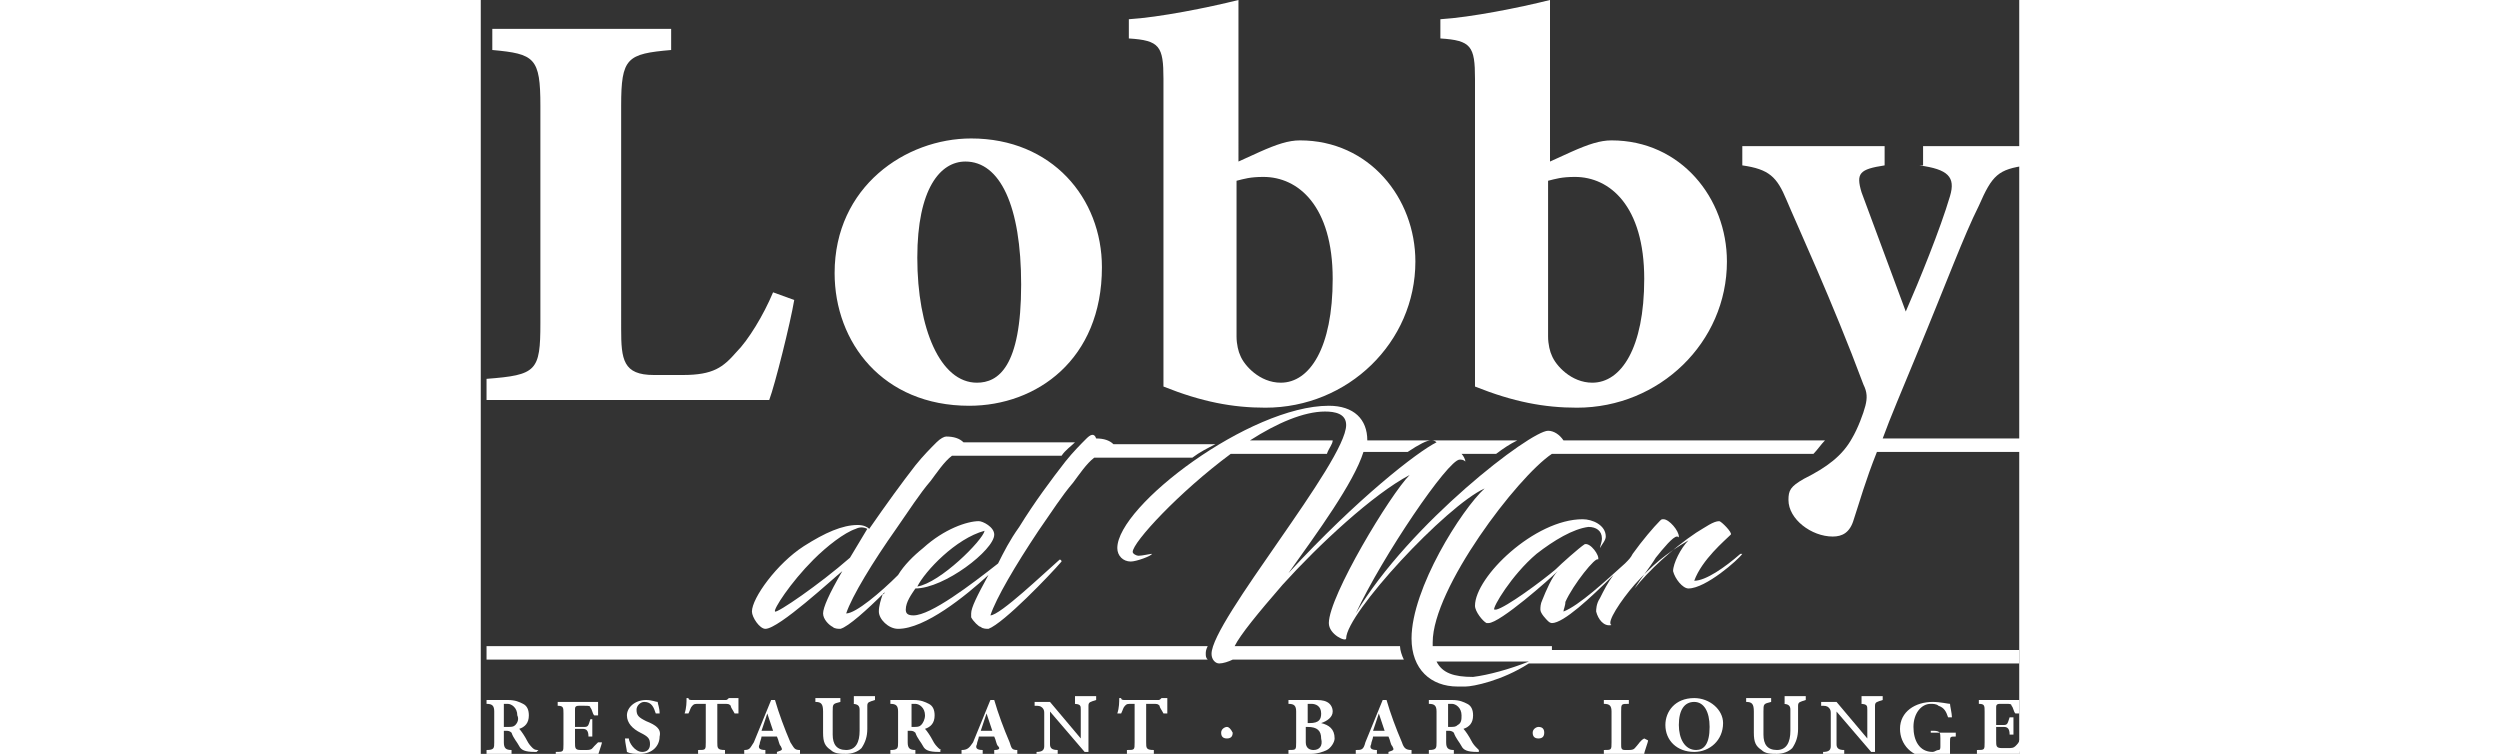
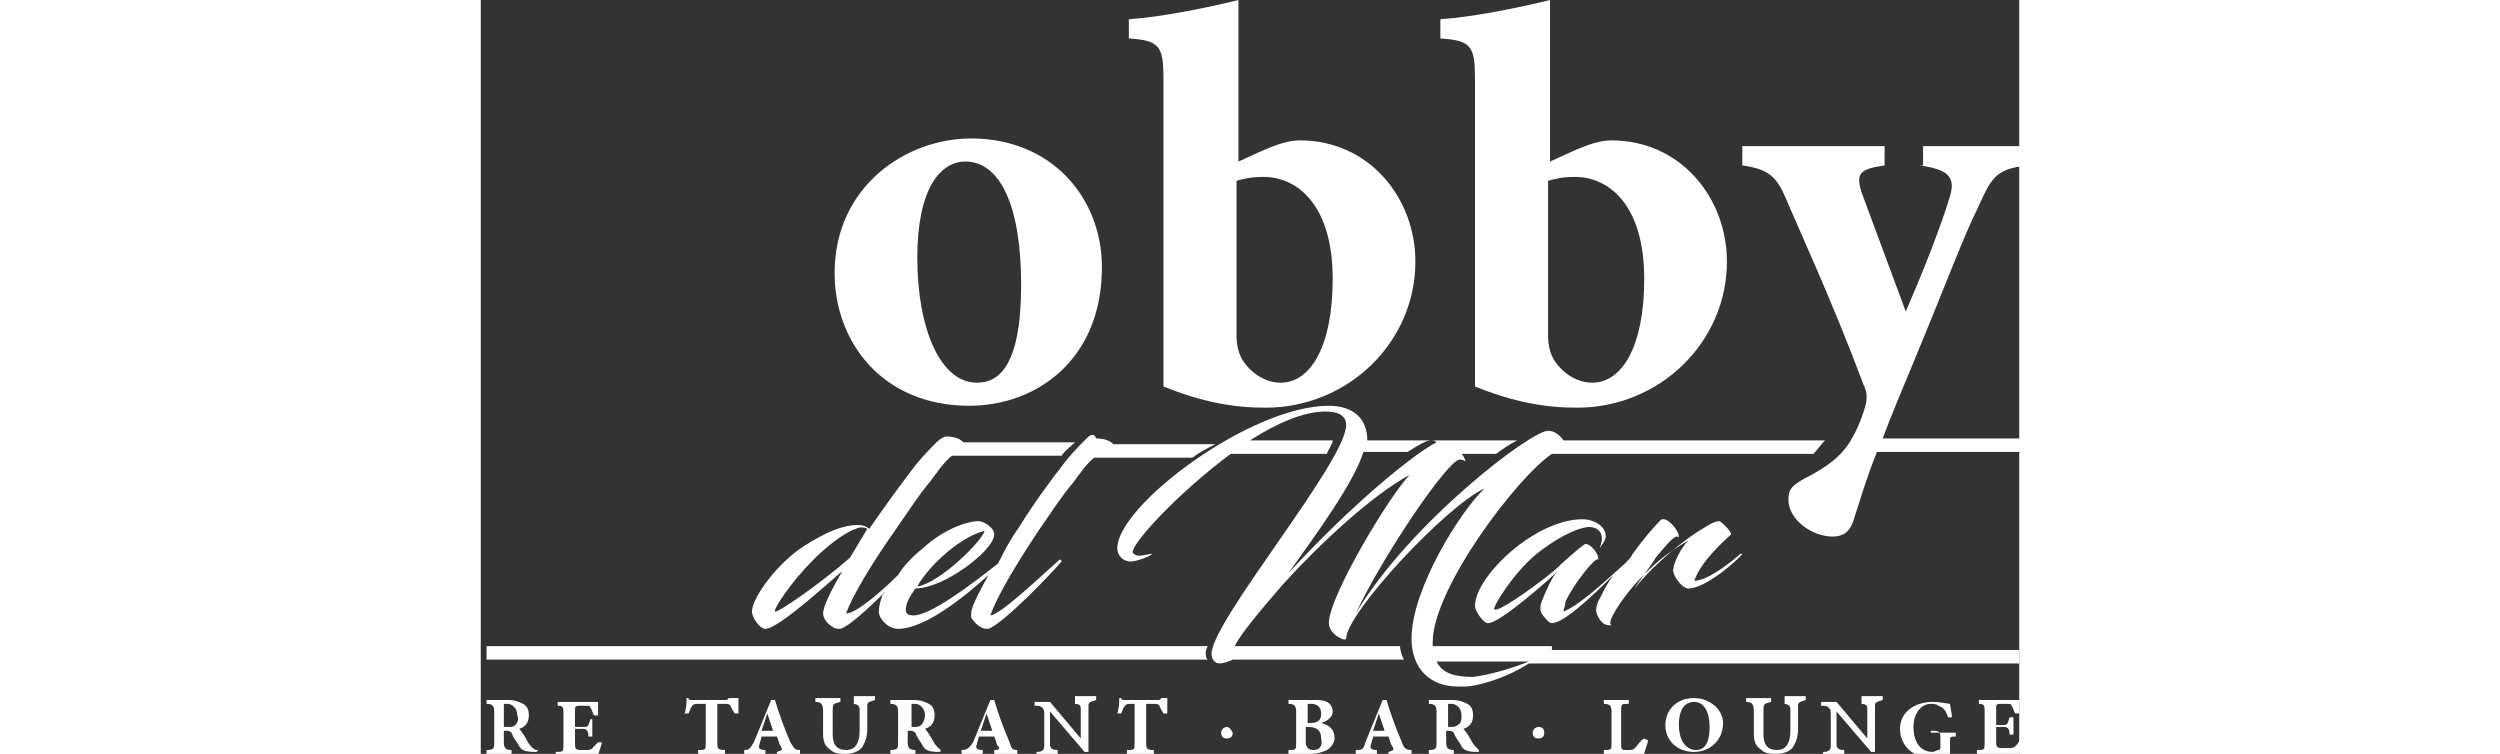
<svg xmlns="http://www.w3.org/2000/svg" version="1.1" id="Capa_1" x="0" y="0" viewBox="0 0 80 39.2" style="enable-background:new 0 0 80 39.2" xml:space="preserve" width="130">
  <rect x="0" y="0" width="80" height="39.2" fill="#333333" stroke="none" />
  <style>.st0{fill:#fff}</style>
-   <path class="st0" d="m16.3 15.6-1.1-.4c-.5 1.2-1.3 2.5-1.9 3.1-.7.8-1.2 1.2-2.8 1.2H9c-1.6 0-1.7-.8-1.7-2.4V5.5c0-2.5.3-2.7 2.6-2.9V1.5H.6v1.1c2.2.2 2.5.4 2.5 2.9v11.3c0 2.5-.2 2.7-2.8 2.9v1.1H15c.3-.8 1.1-4 1.3-5.2z" />
  <path class="st0" d="M25.4 21.1c3.5 0 6.9-2.4 6.9-7.2 0-3.6-2.6-6.7-6.8-6.7-3.4 0-7.1 2.5-7.1 7 0 3.6 2.5 6.9 7 6.9zm-.2-12.7c1.8 0 2.9 2.3 2.9 6.4 0 4.3-1.2 5.1-2.3 5.1-1.9 0-3.1-2.8-3.1-6.5 0-3.6 1.2-5 2.5-5z" />
  <path class="st0" d="M35.5 4.1v16c2 .8 3.6 1.1 5.3 1.1 4.3 0 7.8-3.4 7.8-7.6 0-3.3-2.4-6.3-6-6.3-.6 0-1.2.2-2.1.6l-1.1.5V0c-1.6.4-4.1.9-5.7 1v1c1.6.1 1.8.4 1.8 2.1zm3.8 5.3c.4-.1.7-.2 1.4-.2 1.8 0 3.6 1.5 3.6 5.3 0 3.6-1.2 5.4-2.7 5.4-1.1 0-1.9-.9-2.1-1.4-.1-.2-.2-.6-.2-1V9.4z" />
  <path class="st0" d="M51.7 4.1v16c2 .8 3.6 1.1 5.3 1.1 4.3 0 7.8-3.4 7.8-7.6 0-3.3-2.4-6.3-6-6.3-.6 0-1.2.2-2.1.6l-1.1.5V0c-1.6.4-4.1.9-5.7 1v1c1.6.1 1.8.4 1.8 2.1zm3.8 5.3c.4-.1.7-.2 1.4-.2 1.8 0 3.6 1.5 3.6 5.3 0 3.6-1.2 5.4-2.7 5.4-1.1 0-1.9-.9-2.1-1.4-.1-.2-.2-.6-.2-1V9.4z" />
  <path class="st0" d="M74.8 8.6c1.5.2 1.9.6 1.6 1.6-.5 1.7-1.6 4.4-2.3 6L71.8 10c-.3-1-.1-1.2 1.2-1.4v-1h-7.4v1c1.4.2 1.8.6 2.3 1.8.5 1.2 2.4 5.3 4 9.6.2.4.2.7.1 1.1-.1.4-.4 1.2-.7 1.7-.5.9-1.3 1.5-2.5 2.1-.7.4-.8.6-.8 1.1 0 1 1.2 1.9 2.3 1.9.5 0 .9-.2 1.1-.9.3-.9.6-2 1.2-3.5h7.7v-.7h-7.4c.4-1.1 1-2.5 1.7-4.2 1.7-4.1 2.5-6.3 3.3-7.9.7-1.6 1-1.9 2.5-2.1v-1H75v1z" />
  <path class="st0" d="M2.7 38.9c-.1-.1-.2-.2-.3-.4-.1-.2-.3-.5-.4-.6.3-.1.5-.3.5-.7 0-.3-.1-.5-.3-.6-.2-.1-.4-.2-.8-.2H.3v.2c.3 0 .4.1.4.4v1.6c0 .3 0 .4-.4.4v.2h1.3V39c-.3 0-.4-.1-.4-.4V38h.1c.1 0 .2 0 .3.1.1.3.3.5.4.7.1.2.3.3.8.3h.1L3 39c-.1 0-.2 0-.3-.1zm-.9-1.2c-.1.1-.2.1-.4.1h-.2v-1.2h.2c.2 0 .5.2.5.6.1.2 0 .4-.1.5z" />
  <path class="st0" d="M5.9 38.8c-.1.1-.1.2-.4.2h-.3c-.3 0-.3-.1-.3-.4v-.7h.4c.2 0 .3.1.3.4h.2v-.9h-.1c-.1.3-.1.4-.3.4h-.5v-.9c0-.1 0-.2.2-.2h.3c.2 0 .3 0 .3.1.1.1.1.3.2.4h.2v-.7H4v.2c.3 0 .3.1.3.4v1.6c0 .4 0 .4-.4.4v.2h2.2c0-.1.2-.6.2-.7h-.2l-.2.2z" />
-   <path class="st0" d="M8.6 37.5c-.4-.2-.5-.3-.5-.6 0-.2.2-.4.4-.4.4 0 .5.3.6.6h.2c0-.3-.1-.5-.1-.6-.1 0-.3-.1-.6-.1-.6 0-1 .4-1 .8s.3.7.7.9c.4.2.5.3.5.6s-.2.4-.4.4c-.4 0-.7-.5-.7-.7h-.2c0 .2.1.6.1.7.2.1.4.1.7.1.6 0 1-.4 1-.9.1-.4-.2-.6-.7-.8z" />
  <path class="st0" d="M12.9 36.3c-.1.1-.1.1-.2.1H11c-.1 0-.2 0-.2-.1h-.1c0 .2 0 .5-.1.8h.2c.1-.2.1-.3.2-.4.1-.1.1-.1.4-.1h.3v2c0 .4 0 .4-.4.4v.2h1.4V39c-.4 0-.4-.1-.4-.4v-2h.3c.3 0 .3 0 .4.1 0 .1.1.2.2.4h.2v-.8h-.5z" />
  <path class="st0" d="M16.1 38.6c-.3-.7-.6-1.5-.8-2.2h-.2l-.9 2.2c-.2.3-.2.4-.5.4v.2h1.1V39c-.3 0-.4-.1-.3-.3 0-.1.1-.3.1-.4h.8c.1.2.1.4.2.5.1.2.1.2-.2.3v.2h1.2V39c-.3 0-.3-.1-.5-.4zm-1.5-.6.3-.9.3.9h-.6z" />
  <path class="st0" d="M19.3 36.6c.3 0 .4.1.4.3V38c0 .6-.2 1-.7 1-.5 0-.7-.3-.7-.8V37c0-.4 0-.4.4-.5v-.2h-1.3v.2c.3 0 .4.1.4.5v1.1c0 .5.1.7.4.9.2.2.5.2.8.2.3 0 .6-.1.8-.3.2-.3.3-.6.3-1v-1.2c0-.2.1-.2.4-.3v-.2h-1.1v.4z" />
  <path class="st0" d="M23.8 38.9c-.1-.1-.2-.2-.3-.4-.1-.2-.3-.5-.4-.6.3-.1.5-.3.5-.7 0-.3-.1-.5-.3-.6-.2-.1-.4-.2-.8-.2h-1.2v.2c.3 0 .4.1.4.4v1.6c0 .3 0 .4-.4.4v.2h1.3V39c-.3 0-.4-.1-.4-.4V38h.1c.1 0 .2 0 .3.1.1.3.3.5.4.7.1.2.3.3.8.3h.1V39c.1 0 0 0-.1-.1zm-.9-1.2c-.1.1-.2.1-.4.1h-.1v-1.2h.2c.2 0 .5.2.5.6 0 .2-.1.4-.2.5z" />
  <path class="st0" d="M27.5 38.6c-.3-.7-.6-1.5-.8-2.2h-.2l-.9 2.2c-.2.3-.3.4-.6.4v.2h1.1V39c-.3 0-.4-.1-.3-.3 0-.1.1-.3.1-.4h.8c.1.2.1.4.2.5.1.1.1.2-.2.2v.2h1.2V39c-.3 0-.3-.1-.4-.4zM26 38l.3-.9.3.9H26z" />
  <path class="st0" d="M30.8 36.6c.4 0 .4.1.4.3v1.5l-1.6-1.9h-.8v.2c.2 0 .3 0 .4.1.1.1.1.2.1.3v1.7c0 .2-.1.3-.4.3v.2H30V39c-.3 0-.4-.1-.4-.3V37l1.8 2.1h.2v-2.4c0-.2.1-.2.4-.3v-.2h-1.1v.4z" />
  <path class="st0" d="M35.4 36.3c-.1.1-.1.1-.2.1h-1.7c-.1 0-.2 0-.2-.1h-.1c0 .2 0 .5-.1.8h.2c.1-.2.1-.3.2-.4.1-.1.1-.1.4-.1h.1v2c0 .4 0 .4-.4.4v.2H35V39c-.4 0-.4-.1-.4-.4v-2h.3c.3 0 .3 0 .4.1 0 .1.1.2.2.4h.2v-.8h-.3z" />
  <path class="st0" d="M38.8 37.8c-.1 0-.3.1-.3.3 0 .2.1.3.3.3.2 0 .3-.1.3-.3-.1-.2-.2-.3-.3-.3z" />
  <path class="st0" d="M43.7 37.6c.3-.1.6-.3.6-.6 0-.2-.1-.4-.3-.5-.2-.1-.4-.1-.7-.1H42v.2c.3 0 .4.1.4.4v1.6c0 .4 0 .4-.4.4v.2h1.2c.3 0 .6-.1.8-.2.2-.1.4-.4.4-.6 0-.5-.3-.7-.7-.8zm-.7-.8v-.2h.2c.2 0 .5.1.5.5 0 .3-.1.5-.6.5H43v-.8zm.3 2.2c-.2 0-.4-.1-.4-.4v-.8h.1c.5 0 .7.2.7.6.1.4-.1.6-.4.6z" />
  <path class="st0" d="M47.9 38.6c-.3-.7-.6-1.5-.8-2.2h-.2l-.9 2.2c-.1.4-.2.4-.5.4v.2h1.1V39c-.3 0-.4-.1-.3-.3 0-.1.1-.3.1-.4h.8c.1.2.1.4.2.5.1.2.1.2-.2.3v.2h1.2V39c-.3 0-.4-.1-.5-.4zm-1.5-.6.3-.9.3.9h-.6z" />
  <path class="st0" d="M51.8 38.9c-.1-.1-.2-.2-.3-.4-.1-.2-.3-.5-.4-.6.3-.1.5-.3.5-.7 0-.3-.1-.5-.3-.6-.2-.1-.4-.2-.8-.2h-1.2v.2c.3 0 .4.1.4.4v1.6c0 .3 0 .4-.4.4v.2h1.3V39c-.3 0-.4-.1-.4-.4V38h.1c.1 0 .2 0 .3.1.1.3.3.5.4.7.1.2.3.3.8.3h.1V39l-.1-.1zm-1-1.2c-.1.1-.2.1-.4.1h-.1v-1.2h.2c.2 0 .5.2.5.6 0 .2 0 .4-.2.5z" />
  <path class="st0" d="M55 37.8c-.1 0-.3.1-.3.3 0 .2.1.3.3.3.2 0 .3-.1.3-.3 0-.2-.1-.3-.3-.3z" />
  <path class="st0" d="M60.1 38.8c-.1.1-.1.2-.4.2h-.2c-.2 0-.2-.1-.2-.3V37c0-.4 0-.4.4-.4v-.2h-1.3v.2c.3 0 .4.1.4.4v1.6c0 .4 0 .4-.4.4v.2h2.1c0-.1.2-.6.2-.7l-.2-.1c-.2.1-.3.3-.4.4z" />
  <path class="st0" d="M63.1 36.3c-1 0-1.5.7-1.5 1.4 0 .8.6 1.4 1.5 1.4.8 0 1.5-.6 1.5-1.5 0-.7-.7-1.3-1.5-1.3zm.1 2.7c-.6 0-.9-.6-.9-1.3 0-.8.3-1.2.8-1.2s.8.5.8 1.3c0 .9-.3 1.2-.7 1.2z" />
  <path class="st0" d="M67.7 36.6c.3 0 .4.1.4.3V38c0 .6-.2 1-.7 1-.5 0-.7-.3-.7-.8V37c0-.4 0-.4.4-.5v-.2h-1.3v.2c.3 0 .4.1.4.5v1.1c0 .5.1.7.4.9.2.2.5.2.8.2.3 0 .6-.1.8-.3.2-.3.3-.6.3-1v-1.2c0-.2.1-.2.4-.3v-.2h-1.1v.4z" />
  <path class="st0" d="M71.7 36.6c.4 0 .4.1.4.3v1.5l-1.6-1.9h-.8v.2c.2 0 .3 0 .4.1.1.1.1.2.1.3v1.7c0 .2-.1.3-.4.3v.2h1.1V39c-.3 0-.4-.1-.4-.3V37l1.8 2.1h.2v-2.4c0-.2.1-.2.4-.3v-.2h-1.1v.4z" />
  <path class="st0" d="M75.5 38c.4 0 .4.1.4.4v.4c0 .1 0 .2-.1.2s-.2.1-.3.1c-.7 0-1-.6-1-1.3 0-.7.4-1.2.9-1.2.1 0 .3 0 .4.1.3.1.4.3.5.6h.2c0-.2-.1-.6-.1-.7-.1 0-.5-.1-.9-.1-.9 0-1.7.5-1.7 1.4 0 .8.6 1.5 1.6 1.5.3 0 .8-.1 1-.1v-.7c0-.3 0-.3.3-.3v-.2h-1.3V38z" />
  <path class="st0" d="M79.8 38.8c-.1.1-.2.1-.4.1h-.3c-.3 0-.3-.1-.3-.4v-.7h.4c.2 0 .3.1.3.4h.2v-.9h-.2c-.1.3-.1.4-.3.4h-.4v-.9c0-.1 0-.2.2-.2h.3c.2 0 .3 0 .3.1.1.1.1.3.2.4h.2v-.7H77.9v.2c.3 0 .3.1.3.4v1.6c0 .4 0 .4-.4.4v.2H80c0-.1.2-.6.2-.7H80c0 .1-.1.2-.2.3z" />
  <path class="st0" d="M31.5 22.8c-.3.3-.7.7-1.1 1.2-.7.9-1.6 2.1-2.4 3.4-.5.7-.8 1.3-1.1 1.9-1.4 1.1-3.5 2.7-4.4 2.7-.3 0-.4-.1-.4-.3 0-.4.3-.8.5-1.1 1.5 0 4.1-2 4.1-2.8 0-.4-.6-.7-.8-.7-.6 0-1.8.4-2.9 1.4-.5.4-1 .9-1.3 1.4-.9.9-2.2 2-2.7 2 .3-.9 1.4-2.7 2.6-4.4.7-1 1.2-1.8 1.8-2.5.3-.4.7-1 1.1-1.3h5.7c.2-.3.5-.5.7-.7h-5.8c-.2-.2-.5-.3-.9-.3-.1 0-.3.1-.5.3-.3.3-.7.7-1.1 1.2-.7.9-1.5 2-2.4 3.3-.1-.1-.3-.2-.6-.2-.8 0-1.7.4-2.8 1.1-1.4.9-2.7 2.7-2.7 3.4 0 .3.4.9.7.9.7 0 3.5-2.6 4-3-.7 1.2-1 1.9-1 2.2 0 .3.3.6.5.7.1.1.3.1.4.1.4-.1 1.4-1 2.3-1.9 0 0 0 .1-.1.1-.1.3-.2.6-.2.9 0 .4.5.9 1 .9 1.4 0 3.5-1.7 4.7-2.8-.6 1.1-.9 1.7-.9 2v.2c.1.2.4.5.5.5.1.1.3.1.4.1.8-.3 3.2-2.8 3.8-3.5 0 0 0-.1-.1-.1-.8.7-3.1 2.9-3.6 2.9.3-.9 1.3-2.6 2.5-4.4.7-1 1.2-1.8 1.8-2.5.3-.4.7-1 1.1-1.3H37c.4-.3.8-.5 1.2-.7h-5.3c-.2-.2-.5-.3-.9-.3-.1-.3-.3-.2-.5 0zm-5.3 4.8c-.1.5-2.3 2.7-3.5 2.9.4-.8 2-2.5 3.5-2.9zm-10.9 4.2c-.1-.1.8-1.5 2-2.7.7-.7 1.6-1.4 2.2-1.6.2-.1.4-.1.6 0l-.9 1.5c-1.6 1.4-3.8 2.9-3.9 2.8z" />
  <path class="st0" d="M62.8 30.6c.9 0 2.6-1.5 2.8-1.8h-.1c-.8.7-1.8 1.4-2.4 1.4.4-1.1 1.6-2.1 1.9-2.4.1-.1-.5-.7-.6-.7-.3 0-.7.3-1.2.6-1.2.8-2.5 2-3.2 2.9.3-.5.8-1.1 1.1-1.6.4-.5.9-1.1 1.1-1.1.1 0 .1.1.1 0 0-.3-.5-.9-.8-.9-.1 0-.1 0-.2.1-.3.3-.9 1-1.4 1.7-.1.2-.2.3-.4.5-1 .9-2.4 2.2-3.2 2.5 0-.1.1-.3.1-.5.4-.9 1.6-2.4 1.7-2.2.1-.2-.4-.9-.7-.8-.3.2-1.2 1-1.5 1.3-.7.6-2.6 2-3.1 2.1h-.1c-.1-.1.9-1.8 2.2-2.9.9-.7 1.9-1.3 2.7-1.4.4 0 .7.2.7.6 0 .2-.1.4-.1.5.1-.2.3-.4.3-.6 0-.6-.7-.9-1.2-.9-2.5 0-5.6 3-5.6 4.5 0 .3.4.8.6.9h.1c.6 0 3.2-2.3 3.6-2.7-.3.3-.6 1-.8 1.5-.1.2-.1.4-.1.5 0 .2.3.5.4.6.1.1.2.1.2.1.6 0 2-1.3 3.2-2.5-.3.4-.5.8-.7 1.2-.2.3-.2.6-.2.7.1.4.4.8.8.7-.3-.1.5-1.3 1.2-2.1.9-1 1.6-1.6 2.8-2.3-.4.4-.8 1.2-.8 1.6.1.4.5.9.8.9z" />
  <path class="st0" d="M37.8 33.6H.3v.7h37.5c-.1-.1-.1-.2-.1-.3 0-.1 0-.2.1-.4z" />
  <path class="st0" d="M55.7 33.6h-6.2v-.2c0-2.8 4.4-8.6 6.2-9.8h13.6c.2-.2.4-.5.6-.7H56.3c-.2-.3-.5-.5-.8-.5-.9 0-7.2 4.8-10 9.5 1.4-3 4.8-8 5.4-8 .1 0 .2 0 .3.1 0-.1-.1-.3-.2-.4h1.8c.4-.3.7-.5 1.1-.7h-7.8c0-1.1-.7-1.8-2-1.8-4.1 0-11 5.2-11 7.4 0 .4.3.7.7.7.3 0 1.1-.3 1.1-.4-.1 0-.5.1-.7.1-.1 0-.3-.1-.3-.2 0-.5 2.4-3.1 5.1-5.1h5c.1-.3.3-.5.3-.7H40c1.4-.9 2.8-1.5 3.9-1.5.5 0 1.1.1 1.1.7 0 1.9-7 10.2-7 11.9 0 .3.2.5.4.5s.5-.1.7-.2H48c-.1-.2-.2-.5-.2-.7h-8.6c.3-.6 1.2-1.7 2.5-3.2 1.9-2.1 4.7-4.7 6.6-5.7-1 1-4.2 6.3-4.2 7.7 0 .6.9 1 .9.8 0-1.3 5.2-6.9 7.2-7.8-1.2 1.1-3.8 5.2-3.8 7.8 0 1.6 1 2.5 2.4 2.5h.4c.4 0 1.9-.3 3.3-1.2H80v-.7H55.7zM42 29.8c1.5-2.1 3.4-4.7 3.9-6.3h2.3c.6-.4 1-.6 1.2-.6.1 0 .2 0 .3.1-1 .5-4.1 2.9-7.7 6.8zm9.6 5.4c-1 0-1.6-.2-1.9-.8h4.8c-1 .4-2.1.7-2.9.8z" />
</svg>